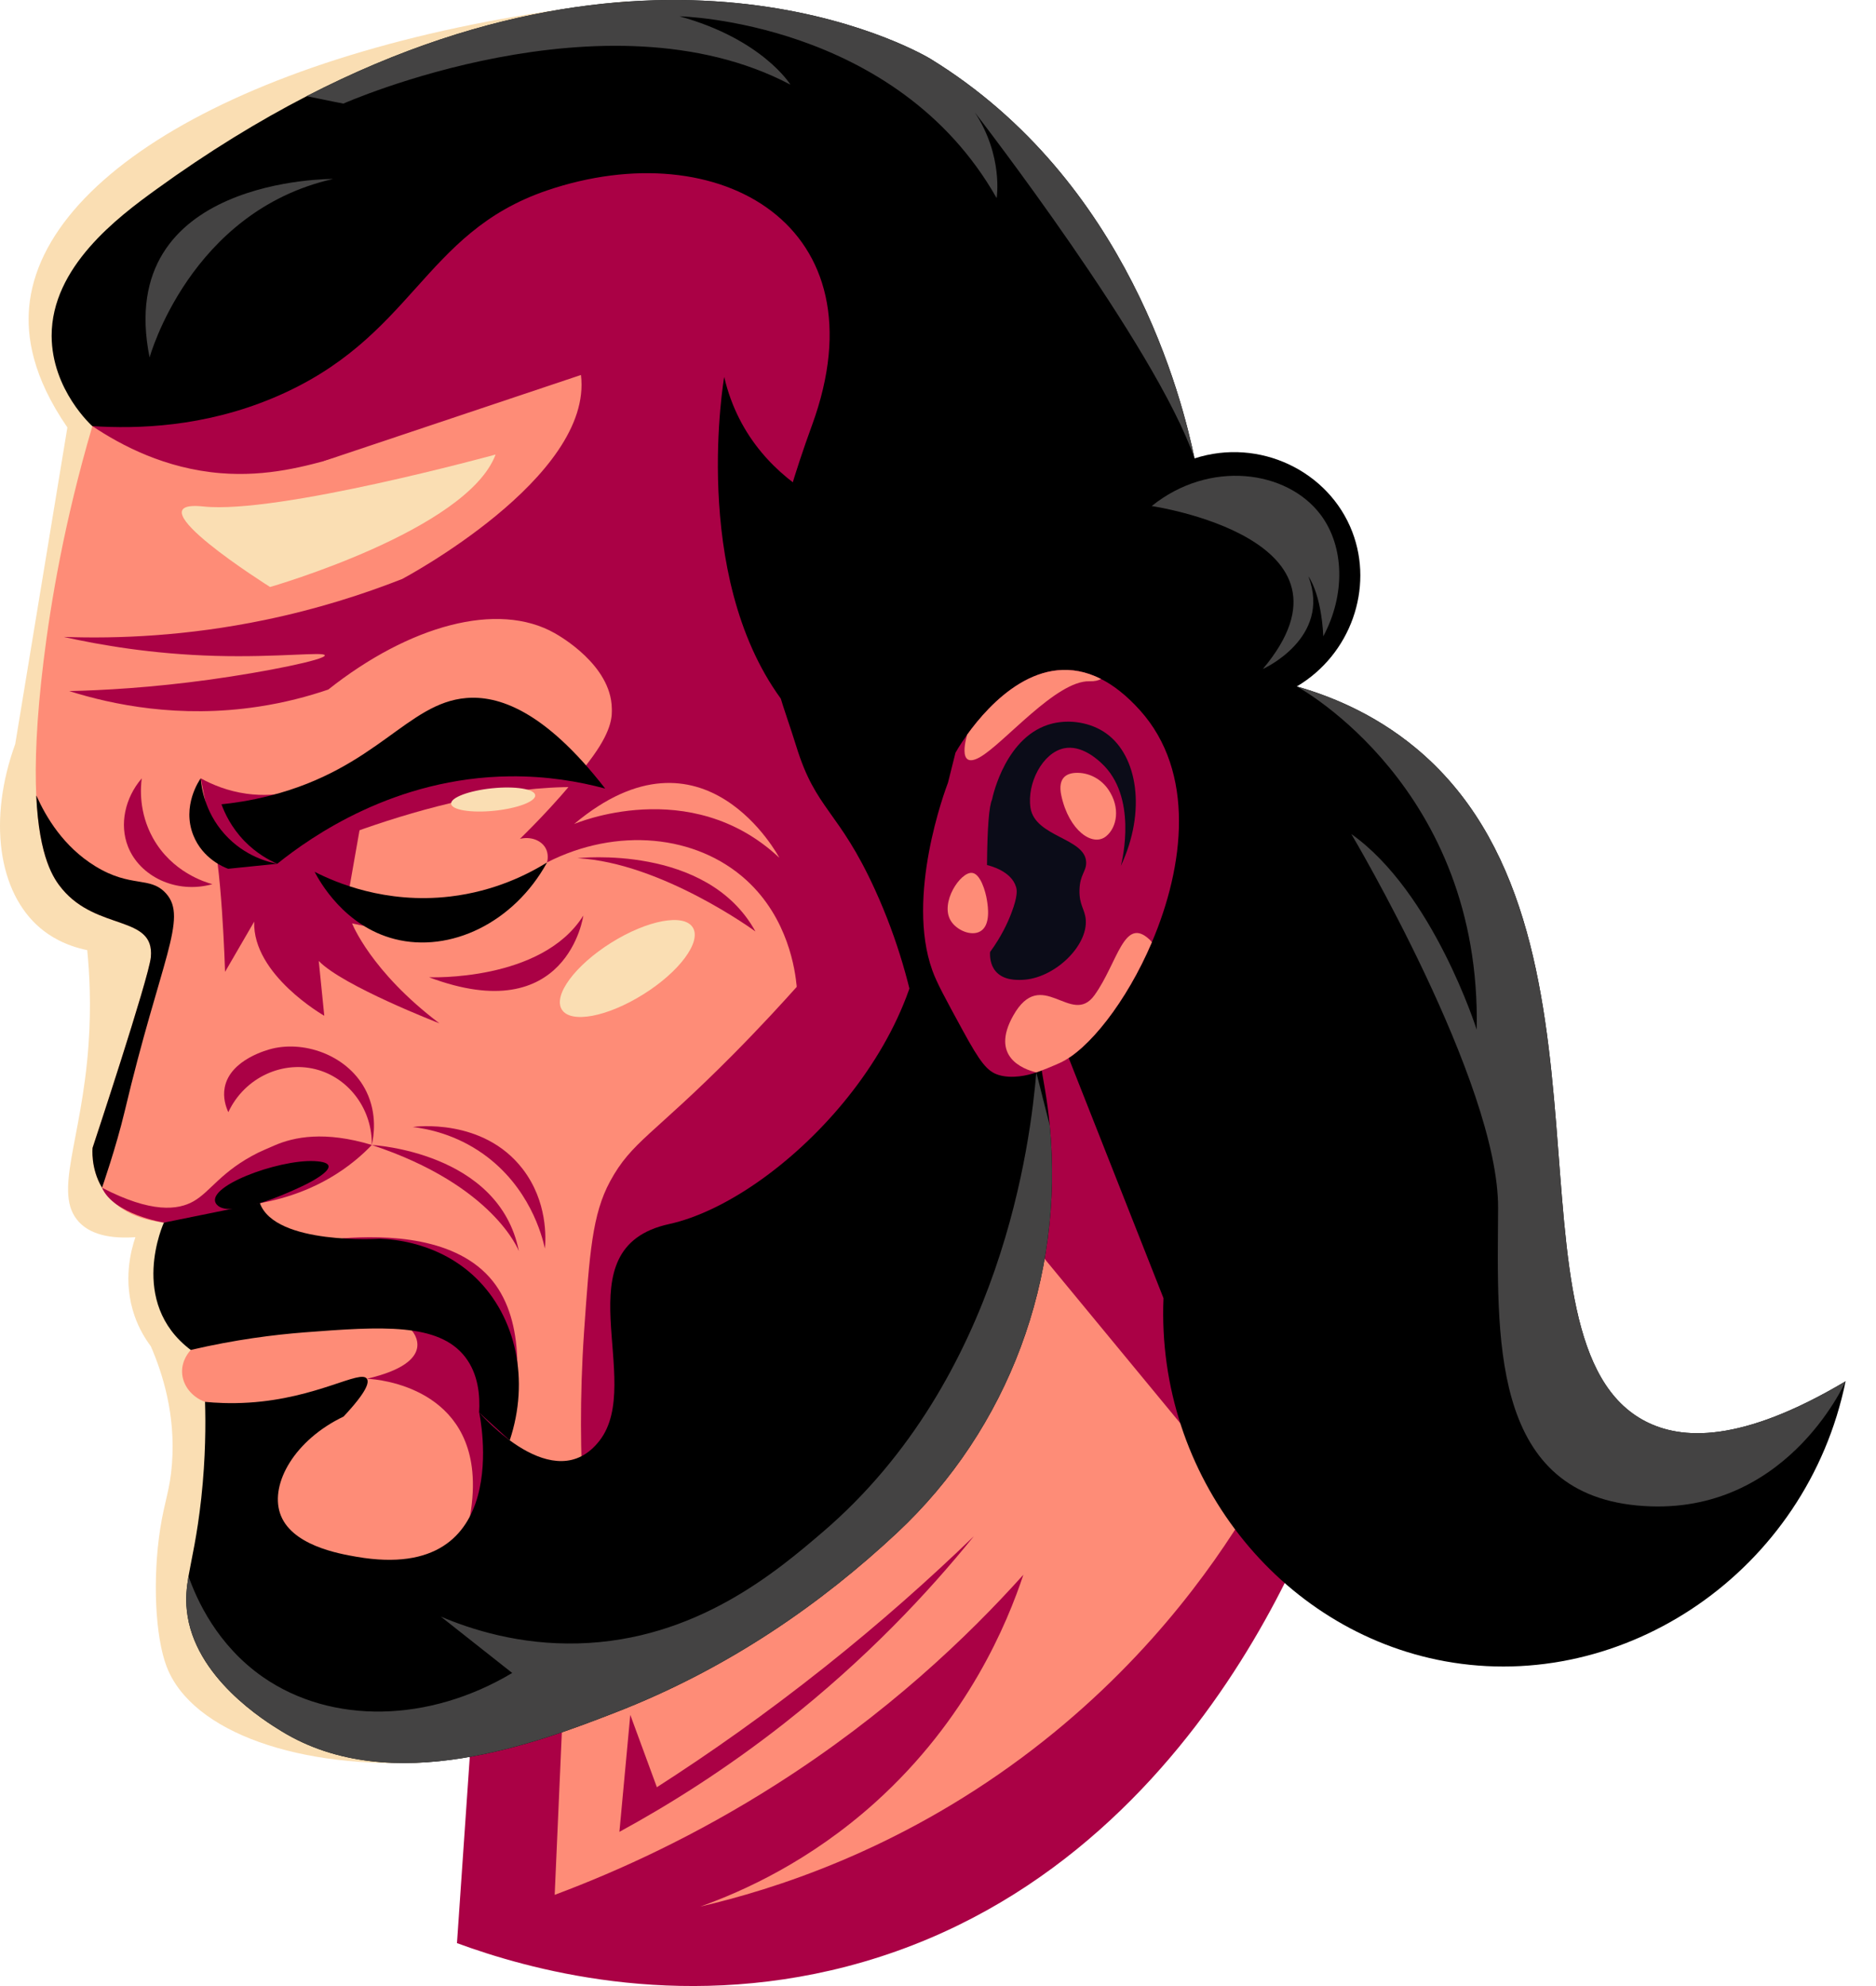
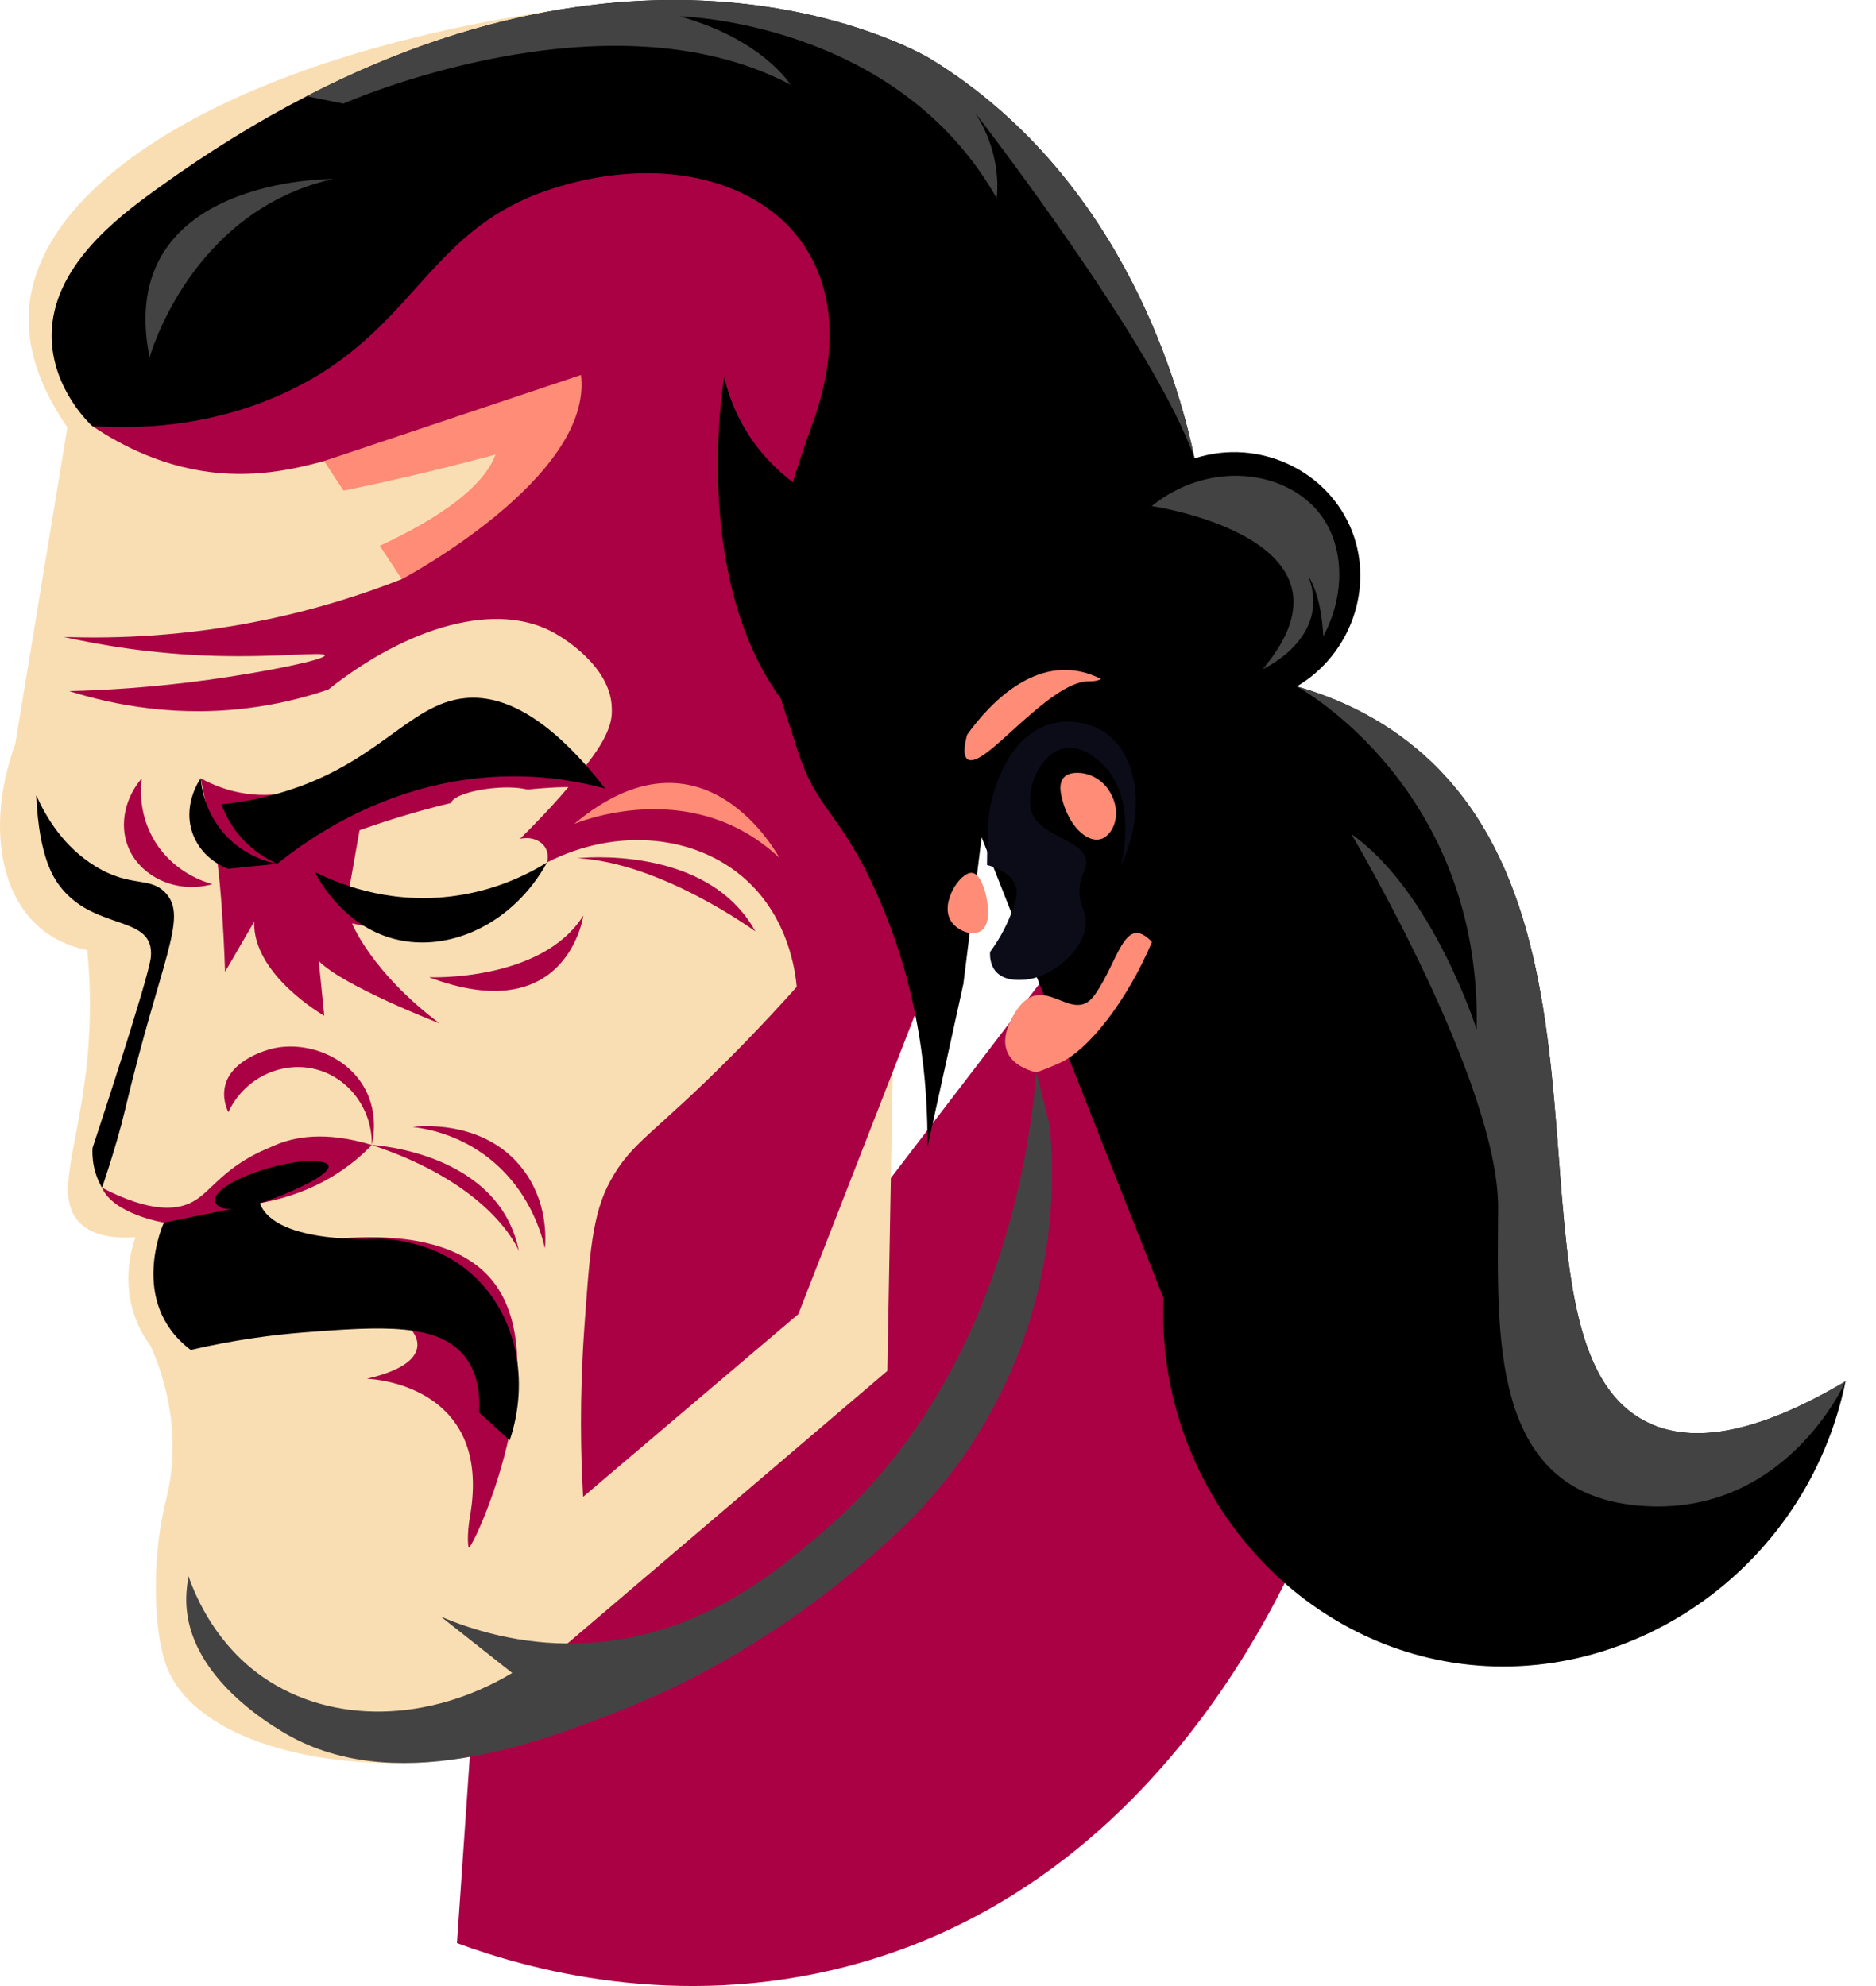
<svg xmlns="http://www.w3.org/2000/svg" width="34" height="36" viewBox="0 0 34 36" fill="none">
  <g clip-path="url(#clip0_1017_169)">
    <path d="M8.553 31.28C8.463 32.594 8.372 33.908 8.282 35.222C9.542 35.685 12.23 36.457 15.351 35.644C21.954 33.924 24.12 26.774 24.247 26.328C24.1 25.252 23.768 23.748 22.966 22.114C21.784 19.708 20.161 18.198 19.165 17.405C15.627 22.03 12.09 26.655 8.553 31.28H8.553Z" fill="#AA0145" />
-     <path d="M18.269 22.014C18.269 22.014 13.674 30.728 10.202 30.962L10.053 34.347C11.216 33.912 12.605 33.278 14.072 32.343C16.066 31.073 17.532 29.676 18.547 28.545C18.257 29.417 17.544 31.156 15.863 32.671C14.682 33.734 13.478 34.279 12.693 34.559C14.011 34.252 16.239 33.555 18.523 31.857C20.673 30.259 21.954 28.456 22.641 27.314C21.184 25.547 19.727 23.781 18.269 22.014V22.014Z" fill="#FE8C77" />
    <path d="M11.423 31.085C11.357 31.791 11.292 32.498 11.226 33.205C12.133 32.711 13.155 32.069 14.216 31.236C15.697 30.071 16.822 28.87 17.649 27.847C16.859 28.611 15.96 29.413 14.944 30.22C13.886 31.061 12.862 31.782 11.905 32.396C11.744 31.959 11.584 31.522 11.423 31.084V31.085Z" fill="#AA0145" />
    <path d="M11.359 0.024C5.071 0.671 0.757 2.983 0.528 5.572C0.482 6.091 0.583 6.821 1.221 7.748C0.906 9.661 0.591 11.574 0.276 13.487C-0.217 14.845 -0.04 16.173 0.732 16.825C0.898 16.964 1.166 17.137 1.581 17.223C1.62 17.618 1.656 18.218 1.604 18.942C1.48 20.687 0.956 21.629 1.426 22.145C1.569 22.301 1.847 22.468 2.454 22.426C2.378 22.648 2.218 23.218 2.439 23.852C2.52 24.085 2.632 24.268 2.734 24.404C2.948 24.899 3.184 25.642 3.117 26.531C3.082 27.01 2.983 27.198 2.903 27.715C2.765 28.608 2.81 29.663 3.021 30.212C3.481 31.41 5.454 32.08 7.761 31.942C10.535 29.578 13.308 27.213 16.082 24.849L16.415 6.497L11.359 0.024Z" fill="#FADEB3" />
-     <path d="M8.121 30.753C7.876 30.775 4.869 31.117 4.316 29.93C4.018 29.289 4.545 28.876 4.448 27.558C4.38 26.633 4.02 25.898 3.716 25.411C3.473 25.322 3.308 25.109 3.3 24.877C3.292 24.66 3.423 24.508 3.457 24.471C3.295 23.701 3.132 22.932 2.97 22.162C2.341 22.087 2.016 21.812 1.848 21.529C1.638 21.174 1.678 20.806 1.678 20.806C1.678 20.806 2.699 17.725 2.734 17.349C2.804 16.582 1.764 16.879 1.127 16.115C0.975 15.933 0.71 15.556 0.657 14.423C0.63 13.836 0.659 13.047 0.79 11.977C0.92 10.916 1.167 9.448 1.674 7.724C1.674 7.724 5.785 3.525 6.037 3.244C6.29 2.963 10.533 1.438 10.533 1.438L15.518 4.166L17.199 15.994L17.724 19.68L17.8 20.217C17.77 21.063 17.631 22.338 17.081 23.755C15.594 27.586 11.891 30.413 8.121 30.753H8.121Z" fill="#FE8C77" />
    <path d="M4.685 20.891C4.732 20.867 4.847 20.819 4.972 20.764C5.328 20.608 5.886 20.496 6.739 20.754C6.65 20.847 6.552 20.94 6.442 21.03C5.84 21.526 5.184 21.724 4.711 21.809C4.57 21.907 4.429 22.005 4.288 22.103C3.849 22.123 3.41 22.142 2.971 22.162C2.971 22.162 2.06 22.013 1.848 21.529C2.747 21.996 3.229 21.933 3.506 21.776C3.817 21.601 4.005 21.229 4.685 20.891Z" fill="#AA0145" />
    <path d="M1.849 21.529C1.638 21.174 1.678 20.806 1.678 20.806C1.678 20.806 2.699 17.725 2.734 17.349C2.804 16.582 1.764 16.879 1.127 16.115C0.975 15.933 0.71 15.556 0.657 14.423C0.659 14.424 0.66 14.424 0.661 14.425C0.835 14.812 1.15 15.347 1.726 15.701C2.379 16.103 2.72 15.873 3.01 16.196C3.411 16.643 2.911 17.395 2.259 20.147C2.104 20.798 1.849 21.529 1.849 21.529Z" fill="black" />
    <path d="M5.509 21.486C5.509 21.486 6.369 21.081 5.701 21.047C5.033 21.014 3.672 21.524 3.927 21.833C4.182 22.142 5.509 21.486 5.509 21.486Z" fill="black" />
    <path d="M4.138 20.16C4.435 19.523 5.145 19.205 5.779 19.398C6.349 19.572 6.748 20.127 6.739 20.755C6.774 20.595 6.839 20.195 6.641 19.788C6.33 19.146 5.548 18.86 4.934 19.008C4.861 19.026 4.171 19.202 4.073 19.711C4.038 19.892 4.09 20.055 4.138 20.16H4.138Z" fill="#AA0145" />
    <path d="M5.877 18.412C5.877 18.412 4.575 17.672 4.607 16.706L4.079 17.616C4.079 17.616 4.016 15.529 3.818 15.016C3.758 14.713 3.698 14.411 3.638 14.108C3.852 14.226 4.13 14.34 4.465 14.387C5.681 14.557 6.615 13.698 6.782 13.538C6.627 14.421 6.471 15.303 6.316 16.186C6.475 16.31 6.737 16.46 7.083 16.557C7.538 16.685 8.138 16.697 8.715 16.233C8.715 16.233 8.093 17.135 6.381 16.738C6.381 16.738 6.717 17.606 7.963 18.549C7.963 18.549 6.214 17.873 5.777 17.419L5.877 18.411V18.412Z" fill="#AA0145" />
    <path d="M7.775 17.714C7.775 17.714 9.818 17.8 10.572 16.596C10.572 16.596 10.287 18.661 7.775 17.714Z" fill="#AA0145" />
    <path d="M1.673 7.723C2.2 8.076 2.995 8.495 3.998 8.577C5.7 8.716 6.793 7.787 7.346 8.265C7.602 8.486 7.769 9.032 7.281 10.498C6.584 10.772 5.75 11.041 4.793 11.239C3.387 11.53 2.141 11.58 1.156 11.545C1.808 11.691 2.756 11.857 3.91 11.889C5.039 11.92 5.879 11.809 5.887 11.879C5.897 11.958 4.821 12.178 3.804 12.319C2.742 12.466 1.859 12.513 1.255 12.527C2.032 12.772 3.247 13.028 4.684 12.809C5.158 12.737 5.582 12.625 5.95 12.499C7.414 11.339 9.019 10.89 10.055 11.478C10.146 11.53 11.072 12.056 11.088 12.835C11.091 12.959 11.108 13.204 10.749 13.703C10.264 14.375 9.615 15.018 9.424 15.205C9.622 15.158 9.811 15.233 9.889 15.375C9.946 15.481 9.925 15.591 9.915 15.632C11.178 14.989 12.619 15.127 13.527 15.954C14.287 16.648 14.412 17.589 14.44 17.887C15.046 16.346 15.647 14.492 16.098 12.357C16.665 9.67 16.838 7.267 16.845 5.309C16.797 4.955 16.68 4.46 16.366 3.974C14.912 1.72 10.694 2.348 9.823 2.476C5.425 3.119 2.645 6.434 1.674 7.723H1.673Z" fill="#AA0145" />
    <path d="M10.568 27.133C10.526 26.404 10.501 25.371 10.586 24.132C10.685 22.718 10.733 22.01 11.058 21.412C11.45 20.689 11.832 20.582 13.286 19.115C13.791 18.605 14.187 18.171 14.44 17.888C14.682 16.59 14.924 15.293 15.166 13.995C15.742 15.193 16.32 16.391 16.897 17.589C16.087 19.666 15.278 21.743 14.469 23.82C13.169 24.925 11.868 26.029 10.567 27.133H10.568Z" fill="#AA0145" />
    <path d="M7.464 24.119C7.464 24.119 7.988 24.682 6.649 24.992C6.649 24.992 8.404 25.036 8.56 26.676C8.582 26.91 8.572 27.177 8.519 27.481C8.453 27.857 8.49 28.053 8.494 28.054C8.583 28.072 10.111 24.704 8.931 23.223C8.286 22.414 7.006 22.385 6.193 22.447C7.103 22.601 7.365 22.842 7.415 23.052C7.422 23.08 7.415 23.633 7.415 23.633L7.464 24.118V24.119Z" fill="#AA0145" />
    <path d="M33.449 25.037C32.744 28.484 29.433 30.708 26.183 30.112C23.192 29.564 20.952 26.755 21.087 23.532C19.988 20.747 18.889 17.963 17.791 15.178L17.46 17.834C17.243 18.821 17.025 19.809 16.808 20.798C16.82 19.663 16.689 17.952 15.861 16.133C15.198 14.677 14.79 14.693 14.432 13.529C14.006 12.148 13.416 11.273 14.718 7.704C16.033 4.1 13.044 2.386 9.911 3.453C7.641 4.227 7.505 6.141 4.953 7.212C3.691 7.742 2.492 7.777 1.673 7.724C1.673 7.724 0.939 7.071 0.936 6.089C0.933 4.841 2.134 3.937 2.835 3.431C3.775 2.75 4.685 2.194 5.557 1.744C12.297 -1.734 16.862 1.066 16.862 1.066C20.464 3.275 21.432 7.274 21.65 8.309C22.826 7.928 24.087 8.539 24.509 9.642C24.899 10.66 24.483 11.862 23.503 12.443H23.503C24.071 12.605 24.879 12.915 25.649 13.551C29.648 16.854 27.068 24.358 29.83 25.768C30.469 26.094 31.543 26.171 33.449 25.038V25.037Z" fill="black" />
    <path d="M3.457 24.47C4.266 24.281 4.969 24.194 5.519 24.151C6.921 24.043 7.95 23.977 8.43 24.597C8.671 24.909 8.702 25.302 8.683 25.604C8.868 25.772 9.053 25.941 9.238 26.109C9.6 25.025 9.36 23.872 8.618 23.158C7.96 22.526 7.141 22.463 6.885 22.454C6.885 22.454 4.987 22.575 4.71 21.809L2.97 22.162C2.97 22.162 2.308 23.602 3.457 24.47Z" fill="black" />
-     <path d="M19.025 20.402C19.29 23.151 18.284 25.893 16.254 27.788C14.901 29.053 13.21 30.246 11.142 31.046C9.782 31.573 7.105 32.609 5.104 31.382C4.812 31.203 3.513 30.408 3.386 29.191C3.363 28.97 3.38 28.787 3.416 28.572C3.472 28.25 3.571 27.855 3.648 27.154C3.728 26.415 3.728 25.806 3.716 25.411C3.897 25.428 4.175 25.446 4.513 25.424C5.749 25.346 6.533 24.819 6.649 24.992C6.693 25.057 6.653 25.222 6.227 25.677C5.339 26.103 4.9 26.887 5.073 27.424C5.262 28.011 6.142 28.164 6.468 28.22C9.349 28.715 8.694 25.648 8.684 25.603C8.709 25.631 10.048 27.174 10.868 26.111C11.695 25.037 10.149 22.621 12.127 22.188C14.104 21.754 17.051 18.806 16.726 15.981L17.2 15.993L18.3 16.023C18.512 17.261 18.725 18.499 18.937 19.737C18.975 19.958 19.004 20.179 19.025 20.401L19.025 20.402Z" fill="black" />
-     <path d="M20.876 17.08C20.416 18.16 19.723 19.035 19.206 19.268C19.047 19.339 18.906 19.396 18.782 19.439C18.619 19.496 18.339 19.558 18.1 19.486C17.893 19.422 17.767 19.263 17.443 18.668C17.132 18.097 16.976 17.812 16.897 17.589C16.415 16.245 17.125 14.333 17.181 14.187L17.317 13.644C17.317 13.644 17.392 13.507 17.529 13.317V13.316C17.929 12.76 18.849 11.746 19.954 12.307C20.182 12.422 20.417 12.605 20.658 12.872C21.672 13.997 21.463 15.704 20.876 17.08V17.08Z" fill="#AA0145" />
    <path d="M20.314 15.696C20.78 14.7 20.615 13.701 20.051 13.296C19.775 13.097 19.395 13.035 19.069 13.116C18.237 13.324 17.995 14.414 17.979 14.495C17.927 14.611 17.894 14.975 17.888 15.68C17.948 15.695 18.328 15.79 18.414 16.076C18.43 16.125 18.451 16.233 18.332 16.545C18.265 16.724 18.148 16.977 17.944 17.256C17.94 17.322 17.94 17.48 18.044 17.605C18.187 17.773 18.425 17.765 18.53 17.761C19.102 17.739 19.715 17.155 19.678 16.672C19.664 16.483 19.558 16.407 19.564 16.136C19.57 15.85 19.692 15.796 19.685 15.627C19.669 15.188 18.756 15.174 18.676 14.641C18.61 14.2 18.894 13.645 19.284 13.564C19.602 13.498 19.892 13.768 19.965 13.836C20.614 14.438 20.345 15.571 20.314 15.696L20.314 15.696Z" fill="#0B0C18" />
    <path d="M19.954 12.307C19.908 12.335 19.841 12.352 19.745 12.349C19.14 12.333 18.188 13.486 17.756 13.727C17.324 13.968 17.529 13.317 17.529 13.317V13.316C17.929 12.76 18.849 11.746 19.954 12.307Z" fill="#FE8C77" />
    <path d="M20.09 14.316C19.966 14.132 19.76 14.014 19.54 14.009C19.351 14.004 19.161 14.078 19.235 14.421C19.372 15.055 19.804 15.36 20.049 15.157C20.244 14.996 20.309 14.64 20.09 14.316V14.316Z" fill="#FE8C77" />
    <path d="M17.887 16.317C17.905 16.426 17.959 16.769 17.768 16.881C17.603 16.978 17.332 16.861 17.228 16.684C17.037 16.358 17.405 15.805 17.615 15.822C17.769 15.834 17.862 16.157 17.887 16.317Z" fill="#FE8C77" />
    <path d="M20.876 17.08C20.416 18.16 19.723 19.035 19.206 19.268C19.047 19.339 18.907 19.396 18.782 19.439C18.541 19.381 17.945 19.156 18.362 18.412C18.877 17.493 19.416 18.626 19.837 18.038C20.258 17.45 20.371 16.595 20.835 17.032C20.85 17.045 20.864 17.062 20.876 17.08H20.876Z" fill="#FE8C77" />
    <path d="M5.024 15.657C5.024 15.657 8.36 14.038 10.968 14.294L8.988 13.453L5.156 14.799L5.024 15.657Z" fill="#AA0145" />
    <path d="M5.702 15.803C5.79 15.972 6.238 16.788 7.154 17.022C8.157 17.278 9.314 16.729 9.915 15.633C9.578 15.842 8.973 16.155 8.157 16.251C6.98 16.389 6.071 15.991 5.702 15.803H5.702Z" fill="black" />
    <path d="M2.569 14.109C2.264 14.465 2.162 14.944 2.319 15.344C2.531 15.884 3.189 16.21 3.849 16.027C3.729 15.994 3.117 15.814 2.771 15.189C2.511 14.72 2.548 14.268 2.569 14.109Z" fill="#AA0145" />
    <path d="M4.014 14.579C4.214 14.559 4.527 14.517 4.9 14.421C6.832 13.925 7.384 12.743 8.448 12.653C9.015 12.605 9.853 12.856 10.968 14.294C10.493 14.166 9.909 14.065 9.242 14.072C7.154 14.095 5.641 15.163 5.025 15.657C4.881 15.594 4.651 15.472 4.431 15.246C4.188 14.995 4.07 14.733 4.014 14.579V14.579Z" fill="black" />
    <path d="M3.638 14.108C3.615 14.14 3.292 14.608 3.503 15.139C3.674 15.572 4.071 15.725 4.135 15.748C4.432 15.718 4.728 15.688 5.025 15.657C4.884 15.631 4.438 15.529 4.072 15.121C3.703 14.711 3.649 14.251 3.638 14.108Z" fill="black" />
    <path d="M13.125 6.833C13.125 6.833 12.505 10.399 14.15 12.662L16.002 9.506C16.002 9.506 13.649 9.066 13.125 6.833Z" fill="black" />
    <path d="M10.405 14.937C10.405 14.937 12.505 14.03 14.124 15.548C14.124 15.548 12.759 12.958 10.405 14.937Z" fill="#FE8C77" />
    <path d="M10.467 15.556C10.467 15.556 12.812 15.288 13.691 16.884C13.691 16.884 11.992 15.638 10.467 15.556Z" fill="#AA0145" />
    <path d="M7.282 10.499C7.282 10.499 10.757 8.66 10.529 6.797L5.873 8.357L7.282 10.499Z" fill="#FE8C77" />
    <path d="M6.739 20.755C6.739 20.755 9.046 20.87 9.404 22.679C9.404 22.679 8.958 21.489 6.739 20.755Z" fill="#AA0145" />
    <path d="M7.478 20.428C7.751 20.461 8.256 20.56 8.76 20.919C9.593 21.513 9.822 22.389 9.876 22.631C9.892 22.453 9.928 21.779 9.47 21.186C8.755 20.261 7.527 20.421 7.478 20.429V20.428Z" fill="#AA0145" />
    <path d="M2.711 6.48C2.711 6.48 3.439 3.83 6.037 3.244C6.037 3.244 2.052 3.205 2.711 6.48Z" fill="#444343" />
    <path d="M17.667 2.037C18.187 2.826 18.063 3.591 18.063 3.591C16.243 0.376 12.316 0.296 12.316 0.296C13.823 0.713 14.325 1.534 14.325 1.534C10.976 -0.23 6.223 1.878 6.223 1.878C6.223 1.878 5.956 1.826 5.557 1.743C12.297 -1.735 16.861 1.065 16.861 1.065C20.463 3.274 21.432 7.273 21.649 8.309C20.938 6.262 17.717 2.101 17.666 2.036L17.667 2.037Z" fill="#444343" />
    <path d="M23.983 11.534C24.383 10.787 24.37 9.913 23.936 9.332C23.325 8.518 21.919 8.33 20.873 9.173C20.873 9.173 24.881 9.757 22.887 12.127C22.887 12.127 24.138 11.569 23.714 10.449C23.714 10.449 23.944 10.749 23.983 11.534H23.983Z" fill="#444343" />
    <path d="M33.449 25.038C33.434 25.072 32.332 27.543 29.668 27.289C26.986 27.034 27.14 24.177 27.151 21.899C27.162 19.621 24.491 15.118 24.491 15.118C25.973 16.167 26.763 18.664 26.763 18.664C26.855 14.278 23.551 12.469 23.503 12.443C24.071 12.605 24.879 12.915 25.649 13.551C29.648 16.854 27.068 24.358 29.83 25.768C30.469 26.094 31.543 26.171 33.449 25.038Z" fill="#444343" />
    <path d="M19.025 20.402C19.29 23.151 18.284 25.893 16.254 27.788C14.901 29.053 13.21 30.246 11.142 31.046C9.782 31.573 7.105 32.609 5.104 31.382C4.812 31.203 3.513 30.408 3.386 29.191C3.363 28.97 3.38 28.787 3.416 28.572C3.567 28.998 3.934 29.821 4.768 30.401C6.012 31.263 7.776 31.226 9.283 30.325L7.989 29.303C8.541 29.537 9.413 29.818 10.482 29.789C12.619 29.732 14.085 28.477 14.909 27.772C18.171 24.981 18.678 20.666 18.782 19.439L19.025 20.401L19.025 20.402Z" fill="#444343" />
    <path d="M4.895 10.64C4.895 10.64 8.466 9.615 8.982 8.239C8.982 8.239 5.034 9.324 3.687 9.181C2.34 9.037 4.895 10.64 4.895 10.64Z" fill="#FADEB3" />
    <path d="M8.959 14.696C9.38 14.653 9.712 14.527 9.7 14.414C9.689 14.302 9.339 14.246 8.918 14.289C8.497 14.332 8.165 14.458 8.176 14.57C8.188 14.682 8.538 14.739 8.959 14.696Z" fill="#FADEB3" />
    <path d="M11.659 18.024C12.315 17.614 12.717 17.071 12.556 16.812C12.396 16.554 11.735 16.677 11.079 17.087C10.423 17.498 10.021 18.041 10.182 18.299C10.342 18.558 11.003 18.435 11.659 18.024Z" fill="#FADEB3" />
  </g>
  <defs>
    <clipPath id="clip0_1017_169">
      <rect width="33.449" height="36" fill="white" />
    </clipPath>
  </defs>
</svg>